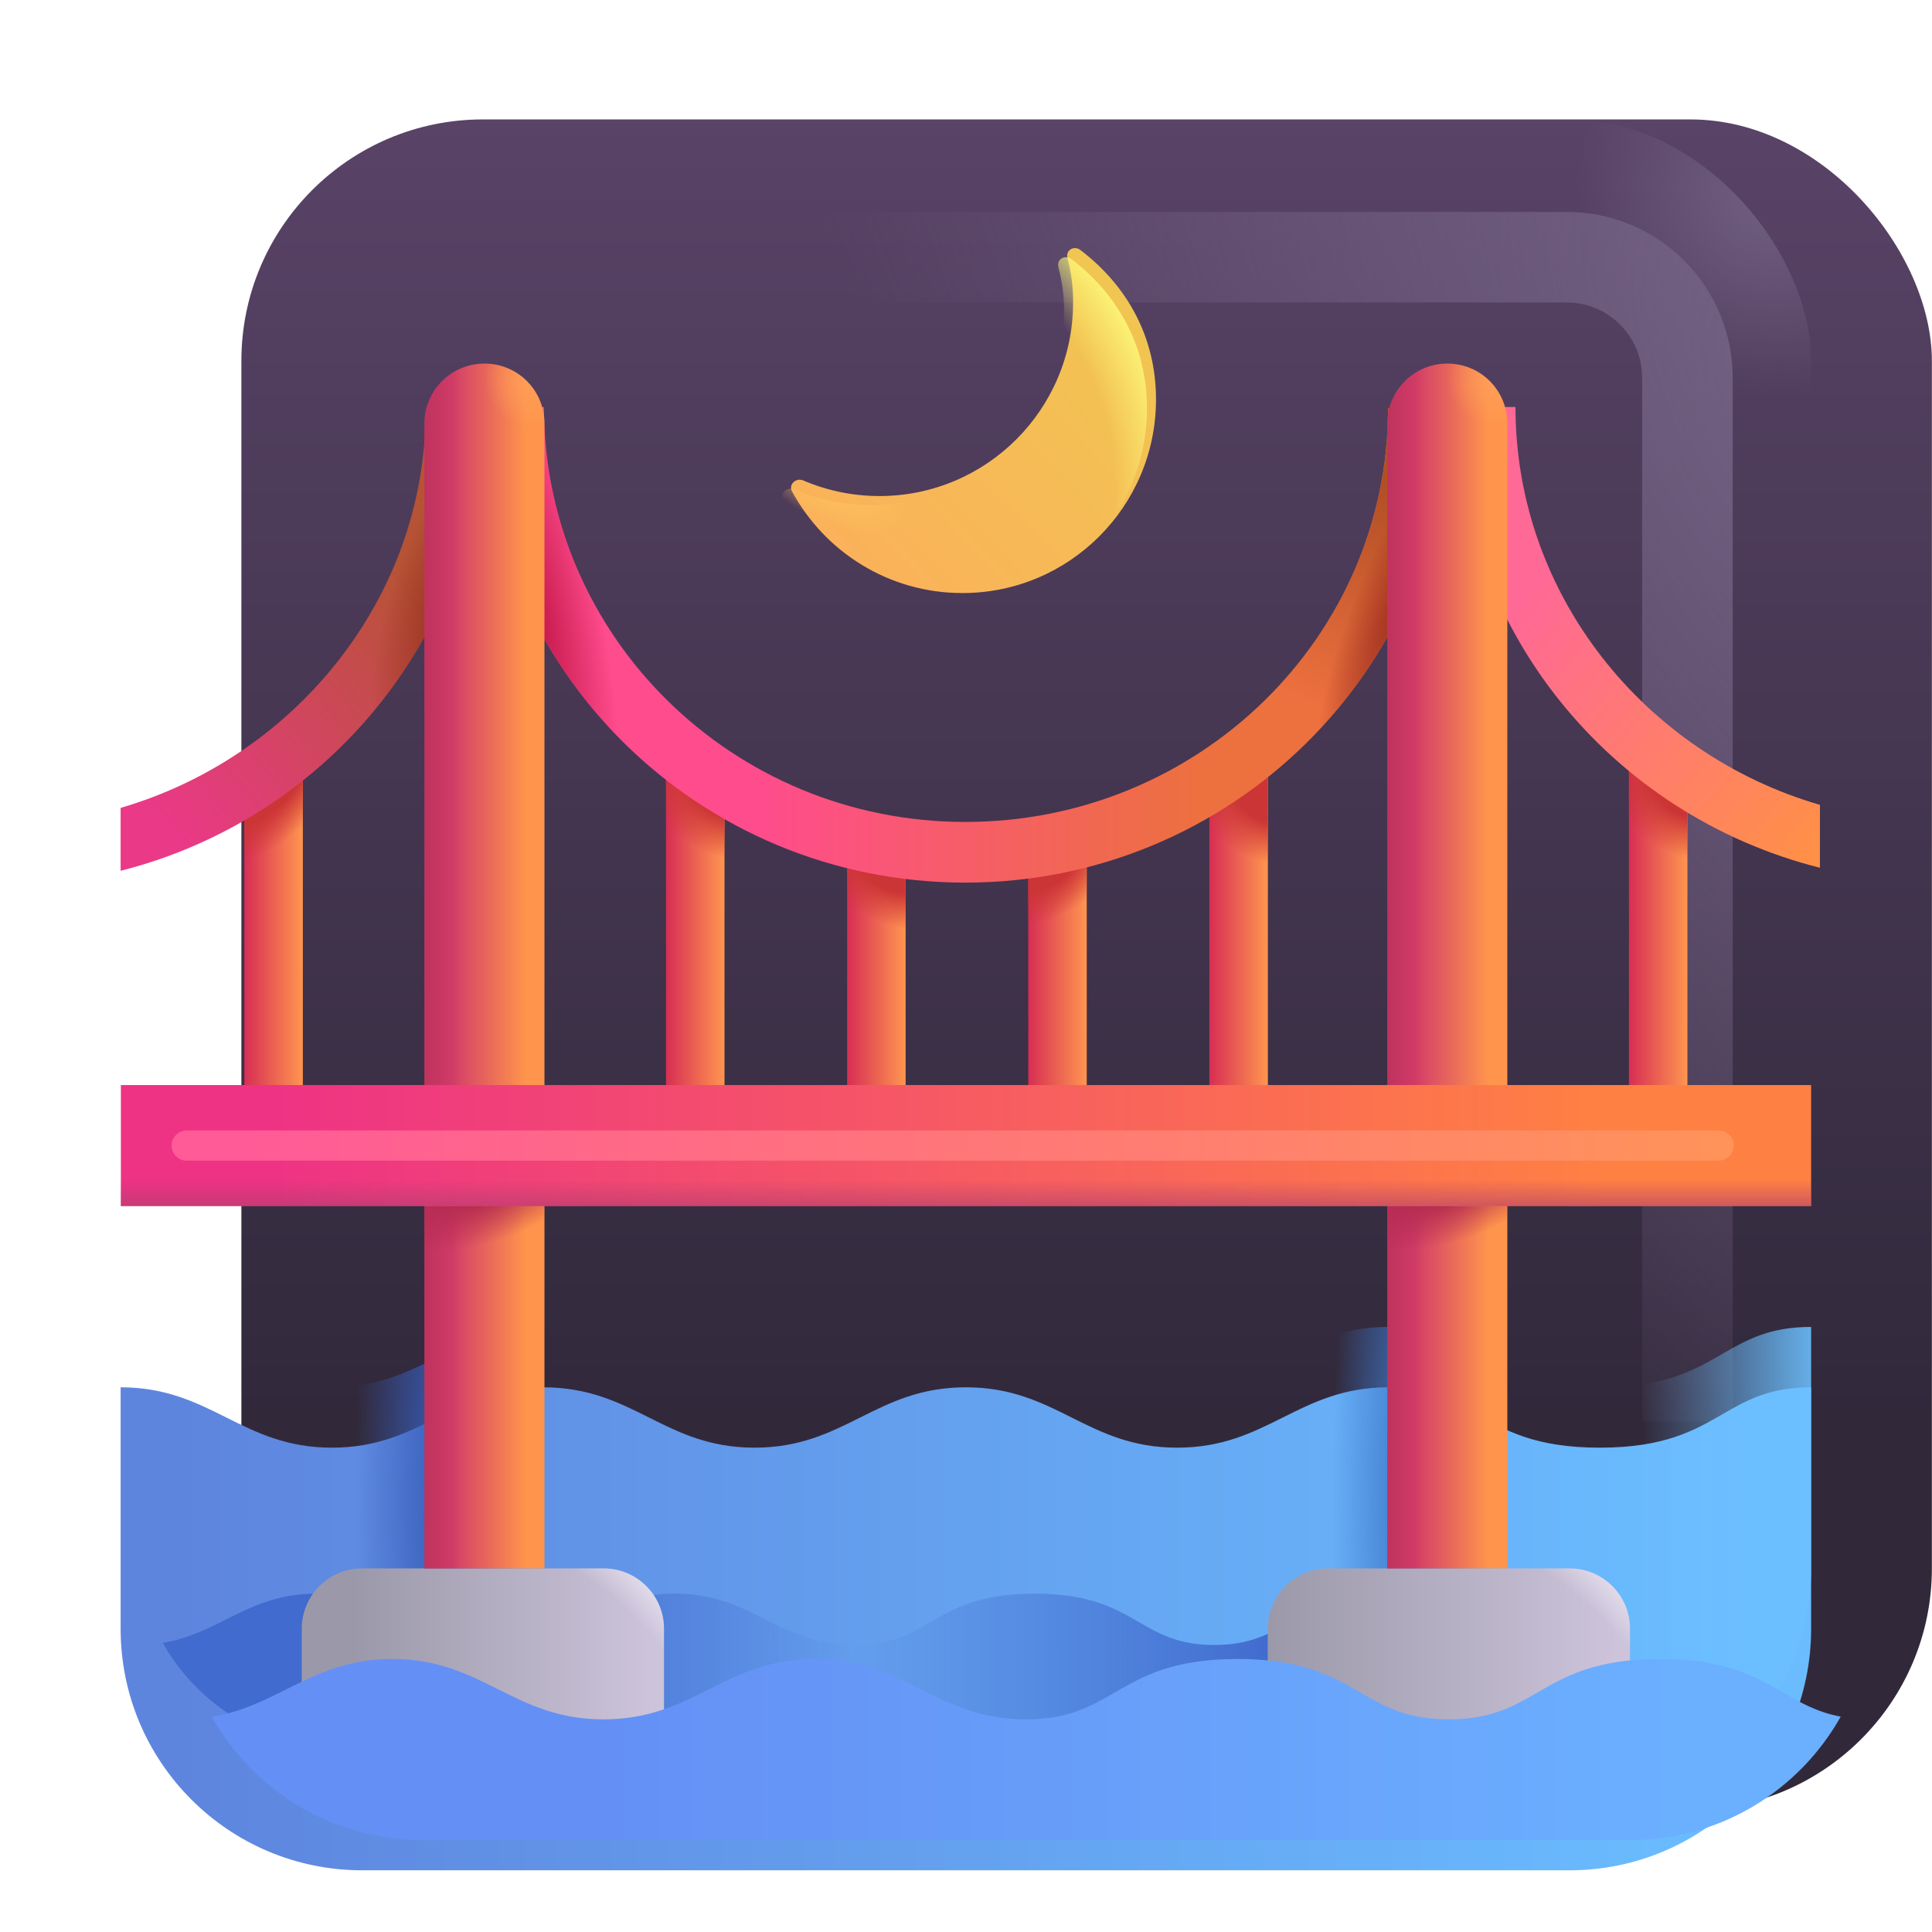
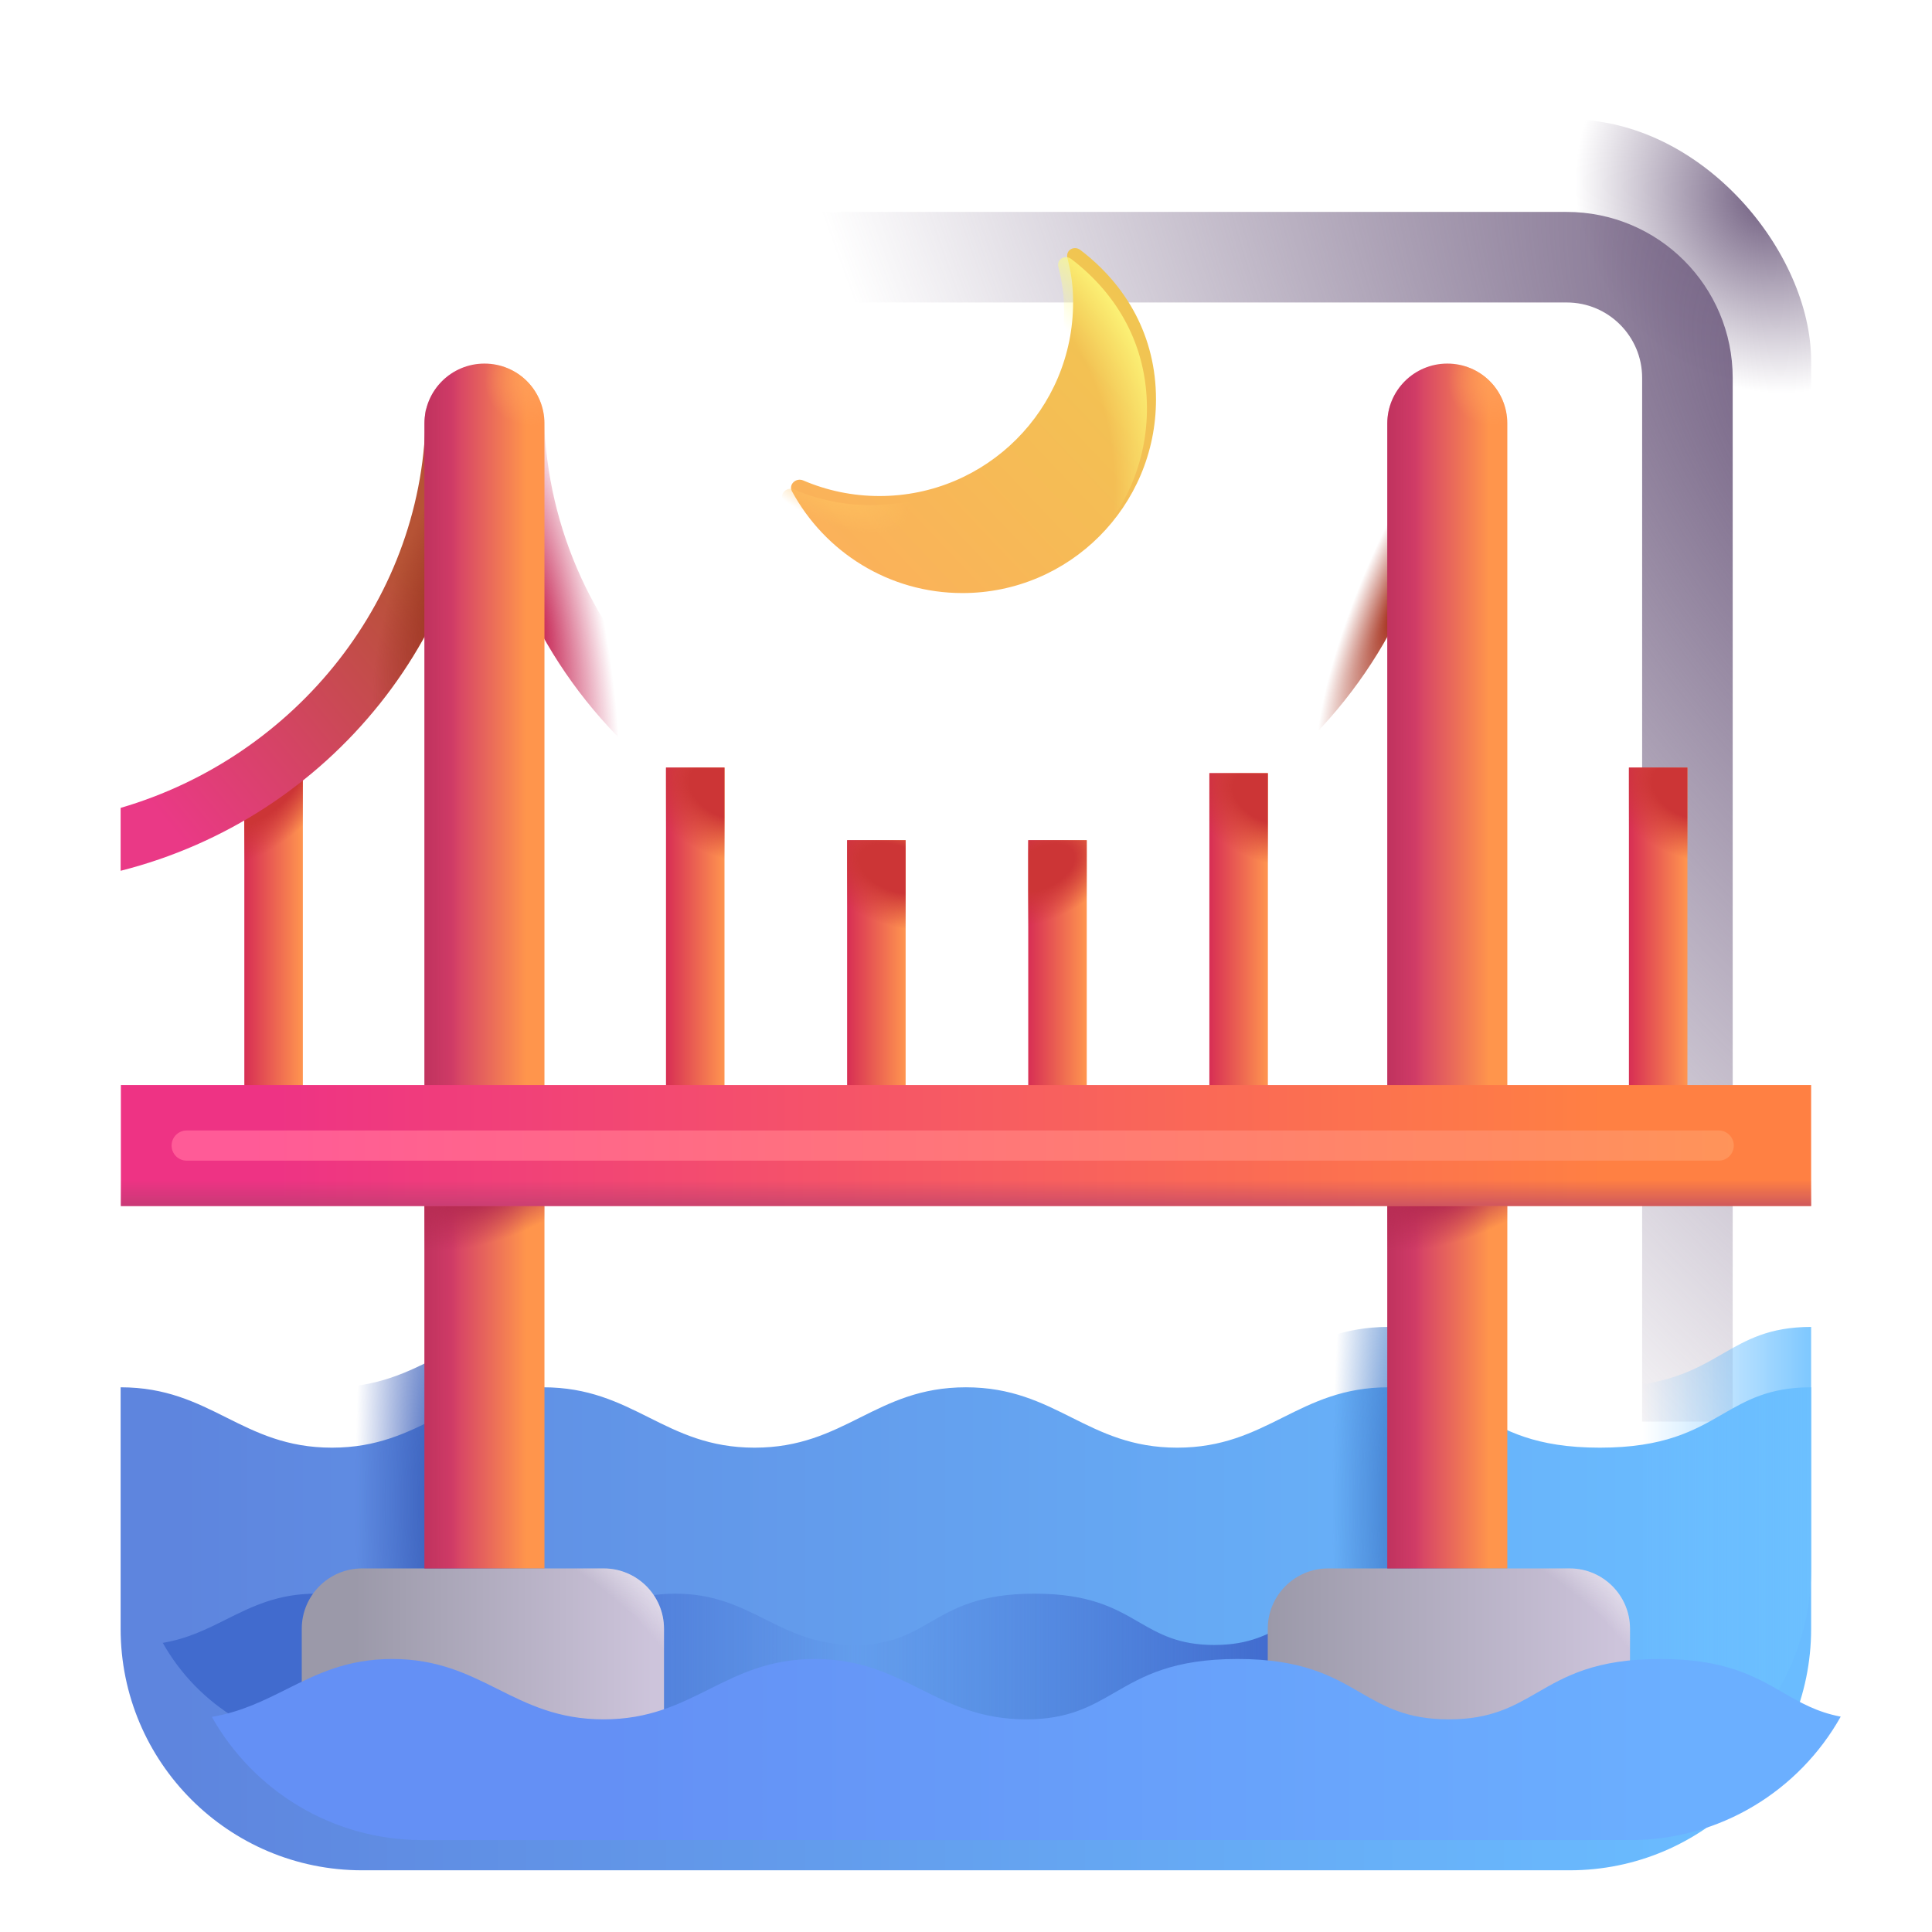
<svg xmlns="http://www.w3.org/2000/svg" viewBox="0 0 32 32" fill="none">
  <g filter="url(#filter0_i_18_8408)">
-     <rect x="1.998" y="1.978" width="28" height="28" rx="4" fill="url(#paint0_linear_18_8408)" />
-   </g>
+     </g>
  <rect x="1.998" y="1.978" width="28" height="28" rx="4" fill="url(#paint1_radial_18_8408)" />
  <g filter="url(#filter1_f_18_8408)">
    <path d="M7.496 4.26H25.949C27.054 4.26 27.949 5.155 27.949 6.26V23.546" stroke="url(#paint2_radial_18_8408)" stroke-width="1.5" />
  </g>
  <g filter="url(#filter2_ii_18_8408)">
    <path d="M1.998 21.978V25.978C1.998 28.187 3.789 29.978 5.998 29.978H25.998C28.206 29.978 29.996 28.189 29.998 25.982V21.978C29.302 21.978 28.929 22.194 28.529 22.424C28.067 22.691 27.57 22.978 26.498 22.978C25.426 22.978 24.929 22.691 24.467 22.424C24.067 22.194 23.694 21.978 22.998 21.978C22.248 21.978 21.748 22.228 21.248 22.478C20.748 22.728 20.248 22.978 19.498 22.978C18.748 22.978 18.248 22.728 17.748 22.478C17.248 22.228 16.748 21.978 15.998 21.978C15.248 21.978 14.748 22.228 14.248 22.478C13.748 22.728 13.248 22.978 12.498 22.978C11.748 22.978 11.248 22.728 10.748 22.478C10.248 22.228 9.748 21.978 8.998 21.978C8.248 21.978 7.748 22.228 7.248 22.478C6.748 22.728 6.248 22.978 5.498 22.978C4.748 22.978 4.248 22.728 3.748 22.478C3.248 22.228 2.748 21.978 1.998 21.978Z" fill="url(#paint3_linear_18_8408)" />
  </g>
  <path d="M1.998 21.978V25.978C1.998 28.187 3.789 29.978 5.998 29.978H25.998C28.206 29.978 29.996 28.189 29.998 25.982V21.978C29.302 21.978 28.929 22.194 28.529 22.424C28.067 22.691 27.57 22.978 26.498 22.978C25.426 22.978 24.929 22.691 24.467 22.424C24.067 22.194 23.694 21.978 22.998 21.978C22.248 21.978 21.748 22.228 21.248 22.478C20.748 22.728 20.248 22.978 19.498 22.978C18.748 22.978 18.248 22.728 17.748 22.478C17.248 22.228 16.748 21.978 15.998 21.978C15.248 21.978 14.748 22.228 14.248 22.478C13.748 22.728 13.248 22.978 12.498 22.978C11.748 22.978 11.248 22.728 10.748 22.478C10.248 22.228 9.748 21.978 8.998 21.978C8.248 21.978 7.748 22.228 7.248 22.478C6.748 22.728 6.248 22.978 5.498 22.978C4.748 22.978 4.248 22.728 3.748 22.478C3.248 22.228 2.748 21.978 1.998 21.978Z" fill="url(#paint4_radial_18_8408)" />
  <path d="M1.998 21.978V25.978C1.998 28.187 3.789 29.978 5.998 29.978H25.998C28.206 29.978 29.996 28.189 29.998 25.982V21.978C29.302 21.978 28.929 22.194 28.529 22.424C28.067 22.691 27.57 22.978 26.498 22.978C25.426 22.978 24.929 22.691 24.467 22.424C24.067 22.194 23.694 21.978 22.998 21.978C22.248 21.978 21.748 22.228 21.248 22.478C20.748 22.728 20.248 22.978 19.498 22.978C18.748 22.978 18.248 22.728 17.748 22.478C17.248 22.228 16.748 21.978 15.998 21.978C15.248 21.978 14.748 22.228 14.248 22.478C13.748 22.728 13.248 22.978 12.498 22.978C11.748 22.978 11.248 22.728 10.748 22.478C10.248 22.228 9.748 21.978 8.998 21.978C8.248 21.978 7.748 22.228 7.248 22.478C6.748 22.728 6.248 22.978 5.498 22.978C4.748 22.978 4.248 22.728 3.748 22.478C3.248 22.228 2.748 21.978 1.998 21.978Z" fill="url(#paint5_radial_18_8408)" />
  <path d="M1.998 21.978V25.978C1.998 28.187 3.789 29.978 5.998 29.978H25.998C28.206 29.978 29.996 28.189 29.998 25.982V21.978C29.302 21.978 28.929 22.194 28.529 22.424C28.067 22.691 27.57 22.978 26.498 22.978C25.426 22.978 24.929 22.691 24.467 22.424C24.067 22.194 23.694 21.978 22.998 21.978C22.248 21.978 21.748 22.228 21.248 22.478C20.748 22.728 20.248 22.978 19.498 22.978C18.748 22.978 18.248 22.728 17.748 22.478C17.248 22.228 16.748 21.978 15.998 21.978C15.248 21.978 14.748 22.228 14.248 22.478C13.748 22.728 13.248 22.978 12.498 22.978C11.748 22.978 11.248 22.728 10.748 22.478C10.248 22.228 9.748 21.978 8.998 21.978C8.248 21.978 7.748 22.228 7.248 22.478C6.748 22.728 6.248 22.978 5.498 22.978C4.748 22.978 4.248 22.728 3.748 22.478C3.248 22.228 2.748 21.978 1.998 21.978Z" fill="url(#paint6_linear_18_8408)" />
  <g filter="url(#filter3_f_18_8408)">
    <path d="M5.661 28.946H22.662C23.936 28.946 25.047 28.245 25.629 27.208C25.294 27.144 25.06 27.009 24.814 26.867C24.421 26.64 23.998 26.396 23.087 26.396C22.176 26.396 21.753 26.64 21.361 26.867C21.021 27.063 20.704 27.246 20.112 27.246C19.52 27.246 19.203 27.063 18.863 26.867C18.471 26.64 18.048 26.396 17.137 26.396C16.226 26.396 15.803 26.64 15.411 26.867C15.071 27.063 14.754 27.246 14.162 27.246C13.524 27.246 13.099 27.034 12.674 26.821C12.249 26.609 11.824 26.396 11.187 26.396C10.549 26.396 10.124 26.609 9.699 26.821C9.274 27.034 8.849 27.246 8.212 27.246C7.574 27.246 7.149 27.034 6.724 26.821C6.299 26.609 5.874 26.396 5.236 26.396C4.599 26.396 4.174 26.609 3.749 26.821C3.428 26.982 3.108 27.142 2.696 27.211C3.279 28.247 4.388 28.946 5.661 28.946Z" fill="url(#paint7_linear_18_8408)" />
  </g>
  <g filter="url(#filter4_ii_18_8408)">
    <path d="M4.998 26.978C4.998 26.426 5.446 25.978 5.998 25.978H9.998C10.55 25.978 10.998 26.426 10.998 26.978V28.978H4.998V26.978Z" fill="url(#paint8_linear_18_8408)" />
  </g>
  <path d="M4.998 26.978C4.998 26.426 5.446 25.978 5.998 25.978H9.998C10.55 25.978 10.998 26.426 10.998 26.978V28.978H4.998V26.978Z" fill="url(#paint9_radial_18_8408)" />
  <g filter="url(#filter5_ii_18_8408)">
    <path d="M20.998 26.978C20.998 26.426 21.446 25.978 21.998 25.978H25.998C26.55 25.978 26.998 26.426 26.998 26.978V28.978H20.998V26.978Z" fill="url(#paint10_linear_18_8408)" />
  </g>
  <path d="M20.998 26.978C20.998 26.426 21.446 25.978 21.998 25.978H25.998C26.55 25.978 26.998 26.426 26.998 26.978V28.978H20.998V26.978Z" fill="url(#paint11_radial_18_8408)" />
  <g filter="url(#filter6_ii_18_8408)">
    <path d="M5.997 29.978H25.997C27.496 29.978 28.803 29.154 29.488 27.933C29.093 27.858 28.818 27.699 28.528 27.532C28.066 27.265 27.569 26.978 26.497 26.978C25.425 26.978 24.928 27.265 24.466 27.532C24.066 27.763 23.693 27.978 22.997 27.978C22.301 27.978 21.928 27.763 21.528 27.532C21.066 27.265 20.569 26.978 19.497 26.978C18.425 26.978 17.928 27.265 17.466 27.532C17.066 27.763 16.693 27.978 15.997 27.978C15.247 27.978 14.747 27.728 14.247 27.478C13.747 27.228 13.247 26.978 12.497 26.978C11.747 26.978 11.247 27.228 10.747 27.478C10.247 27.728 9.747 27.978 8.997 27.978C8.247 27.978 7.747 27.728 7.247 27.478C6.747 27.228 6.247 26.978 5.497 26.978C4.747 26.978 4.247 27.228 3.747 27.478C3.37 27.667 2.993 27.855 2.509 27.937C3.194 29.155 4.499 29.978 5.997 29.978Z" fill="url(#paint12_linear_18_8408)" />
  </g>
  <rect x="4.047" y="12.713" width="0.969" height="5.844" fill="url(#paint13_linear_18_8408)" />
  <rect x="4.047" y="12.713" width="0.969" height="5.844" fill="url(#paint14_radial_18_8408)" />
  <rect x="11.031" y="12.713" width="0.969" height="5.844" fill="url(#paint15_linear_18_8408)" />
  <rect x="11.031" y="12.713" width="0.969" height="5.844" fill="url(#paint16_radial_18_8408)" />
  <rect x="14.031" y="13.916" width="0.969" height="4.641" fill="url(#paint17_linear_18_8408)" />
  <rect x="14.031" y="13.916" width="0.969" height="4.641" fill="url(#paint18_radial_18_8408)" />
  <rect x="17.031" y="13.916" width="0.969" height="4.641" fill="url(#paint19_linear_18_8408)" />
  <rect x="17.031" y="13.916" width="0.969" height="4.641" fill="url(#paint20_radial_18_8408)" />
  <rect x="20.031" y="12.806" width="0.969" height="5.75" fill="url(#paint21_linear_18_8408)" />
  <rect x="20.031" y="12.806" width="0.969" height="5.75" fill="url(#paint22_radial_18_8408)" />
  <rect x="26.98" y="12.713" width="0.969" height="5.844" fill="url(#paint23_linear_18_8408)" />
  <rect x="26.98" y="12.713" width="0.969" height="5.844" fill="url(#paint24_radial_18_8408)" />
  <g filter="url(#filter7_i_18_8408)">
-     <path d="M8.003 6.891C8.003 11.242 11.578 14.769 15.988 14.769C20.397 14.769 23.972 11.242 23.972 6.891L22.991 6.915C22.991 10.698 19.855 13.764 15.988 13.764C12.12 13.764 9.009 10.674 9.009 6.891H8.003Z" fill="url(#paint25_linear_18_8408)" />
-     <path d="M8.003 6.891C8.003 11.242 11.578 14.769 15.988 14.769C20.397 14.769 23.972 11.242 23.972 6.891L22.991 6.915C22.991 10.698 19.855 13.764 15.988 13.764C12.12 13.764 9.009 10.674 9.009 6.891H8.003Z" fill="url(#paint26_linear_18_8408)" />
    <path d="M8.003 6.891C8.003 11.242 11.578 14.769 15.988 14.769C20.397 14.769 23.972 11.242 23.972 6.891L22.991 6.915C22.991 10.698 19.855 13.764 15.988 13.764C12.12 13.764 9.009 10.674 9.009 6.891H8.003Z" fill="url(#paint27_radial_18_8408)" />
    <path d="M8.003 6.891C8.003 11.242 11.578 14.769 15.988 14.769C20.397 14.769 23.972 11.242 23.972 6.891L22.991 6.915C22.991 10.698 19.855 13.764 15.988 13.764C12.12 13.764 9.009 10.674 9.009 6.891H8.003Z" fill="url(#paint28_radial_18_8408)" />
  </g>
  <g filter="url(#filter8_i_18_8408)">
-     <path d="M29.994 13.481C27.089 12.637 24.951 9.998 24.951 6.891H23.972C23.972 10.565 26.532 13.651 29.994 14.523V13.481Z" fill="url(#paint29_linear_18_8408)" />
-   </g>
+     </g>
  <g filter="url(#filter9_i_18_8408)">
    <path d="M1.998 13.481C4.891 12.637 7.051 9.998 7.051 6.891H7.995C7.995 10.565 5.446 13.651 1.998 14.523V13.481Z" fill="url(#paint30_linear_18_8408)" />
    <path d="M1.998 13.481C4.891 12.637 7.051 9.998 7.051 6.891H7.995C7.995 10.565 5.446 13.651 1.998 14.523V13.481Z" fill="url(#paint31_radial_18_8408)" />
  </g>
  <g filter="url(#filter10_i_18_8408)">
    <path d="M14.417 8.366C16.188 8.366 17.624 6.93 17.624 5.159C17.624 4.887 17.594 4.676 17.53 4.424C17.497 4.291 17.642 4.212 17.745 4.291C18.513 4.877 18.997 5.726 18.997 6.766C18.997 8.537 17.562 9.973 15.791 9.973C14.571 9.973 13.51 9.291 12.968 8.288C12.906 8.174 13.035 8.056 13.155 8.108C13.542 8.274 13.969 8.366 14.417 8.366Z" fill="url(#paint32_linear_18_8408)" />
  </g>
  <path d="M14.417 8.366C16.188 8.366 17.624 6.93 17.624 5.159C17.624 4.887 17.594 4.676 17.53 4.424C17.497 4.291 17.642 4.212 17.745 4.291C18.513 4.877 18.997 5.726 18.997 6.766C18.997 8.537 17.562 9.973 15.791 9.973C14.571 9.973 13.51 9.291 12.968 8.288C12.906 8.174 13.035 8.056 13.155 8.108C13.542 8.274 13.969 8.366 14.417 8.366Z" fill="url(#paint33_radial_18_8408)" />
  <path d="M14.417 8.366C16.188 8.366 17.624 6.93 17.624 5.159C17.624 4.887 17.594 4.676 17.53 4.424C17.497 4.291 17.642 4.212 17.745 4.291C18.513 4.877 18.997 5.726 18.997 6.766C18.997 8.537 17.562 9.973 15.791 9.973C14.571 9.973 13.51 9.291 12.968 8.288C12.906 8.174 13.035 8.056 13.155 8.108C13.542 8.274 13.969 8.366 14.417 8.366Z" fill="url(#paint34_radial_18_8408)" />
  <path d="M7.03 7.016C7.03 6.467 7.475 6.022 8.024 6.022V6.022C8.573 6.022 9.018 6.467 9.018 7.016V25.978H7.03V7.016Z" fill="url(#paint35_linear_18_8408)" />
  <path d="M7.03 7.016C7.03 6.467 7.475 6.022 8.024 6.022V6.022C8.573 6.022 9.018 6.467 9.018 7.016V25.978H7.03V7.016Z" fill="url(#paint36_linear_18_8408)" />
  <path d="M7.03 7.016C7.03 6.467 7.475 6.022 8.024 6.022V6.022C8.573 6.022 9.018 6.467 9.018 7.016V25.978H7.03V7.016Z" fill="url(#paint37_radial_18_8408)" />
  <path d="M7.03 7.016C7.03 6.467 7.475 6.022 8.024 6.022V6.022C8.573 6.022 9.018 6.467 9.018 7.016V25.978H7.03V7.016Z" fill="url(#paint38_radial_18_8408)" />
  <path d="M22.978 7.016C22.978 6.467 23.423 6.022 23.972 6.022V6.022C24.521 6.022 24.966 6.467 24.966 7.016V25.978H22.978V7.016Z" fill="url(#paint39_linear_18_8408)" />
  <path d="M22.978 7.016C22.978 6.467 23.423 6.022 23.972 6.022V6.022C24.521 6.022 24.966 6.467 24.966 7.016V25.978H22.978V7.016Z" fill="url(#paint40_linear_18_8408)" />
  <path d="M22.978 7.016C22.978 6.467 23.423 6.022 23.972 6.022V6.022C24.521 6.022 24.966 6.467 24.966 7.016V25.978H22.978V7.016Z" fill="url(#paint41_radial_18_8408)" />
  <path d="M22.978 7.016C22.978 6.467 23.423 6.022 23.972 6.022V6.022C24.521 6.022 24.966 6.467 24.966 7.016V25.978H22.978V7.016Z" fill="url(#paint42_radial_18_8408)" />
  <rect x="2.002" y="17.972" width="27.996" height="2.004" fill="url(#paint43_linear_18_8408)" />
  <rect x="2.002" y="17.972" width="27.996" height="2.004" fill="url(#paint44_linear_18_8408)" />
  <g filter="url(#filter11_f_18_8408)">
    <path d="M3.092 18.974H28.467" stroke="url(#paint45_linear_18_8408)" stroke-width="0.5" stroke-linecap="round" />
  </g>
  <defs>
    <filter id="filter0_i_18_8408" x="1.998" y="1.978" width="30" height="28" filterUnits="userSpaceOnUse" color-interpolation-filters="sRGB">
      <feFlood flood-opacity="0" result="BackgroundImageFix" />
      <feBlend mode="normal" in="SourceGraphic" in2="BackgroundImageFix" result="shape" />
      <feColorMatrix in="SourceAlpha" type="matrix" values="0 0 0 0 0 0 0 0 0 0 0 0 0 0 0 0 0 0 127 0" result="hardAlpha" />
      <feOffset dx="2" />
      <feGaussianBlur stdDeviation="1" />
      <feComposite in2="hardAlpha" operator="arithmetic" k2="-1" k3="1" />
      <feColorMatrix type="matrix" values="0 0 0 0 0.169 0 0 0 0 0.145 0 0 0 0 0.196 0 0 0 1 0" />
      <feBlend mode="normal" in2="shape" result="effect1_innerShadow_18_8408" />
    </filter>
    <filter id="filter1_f_18_8408" x="4.996" y="1.01" width="26.203" height="25.037" filterUnits="userSpaceOnUse" color-interpolation-filters="sRGB">
      <feFlood flood-opacity="0" result="BackgroundImageFix" />
      <feBlend mode="normal" in="SourceGraphic" in2="BackgroundImageFix" result="shape" />
      <feGaussianBlur stdDeviation="1.25" result="effect1_foregroundBlur_18_8408" />
    </filter>
    <filter id="filter2_ii_18_8408" x="1.998" y="21.978" width="28" height="8.5" filterUnits="userSpaceOnUse" color-interpolation-filters="sRGB">
      <feFlood flood-opacity="0" result="BackgroundImageFix" />
      <feBlend mode="normal" in="SourceGraphic" in2="BackgroundImageFix" result="shape" />
      <feColorMatrix in="SourceAlpha" type="matrix" values="0 0 0 0 0 0 0 0 0 0 0 0 0 0 0 0 0 0 127 0" result="hardAlpha" />
      <feOffset dy="0.6" />
      <feGaussianBlur stdDeviation="0.25" />
      <feComposite in2="hardAlpha" operator="arithmetic" k2="-1" k3="1" />
      <feColorMatrix type="matrix" values="0 0 0 0 0.416 0 0 0 0 0.643 0 0 0 0 0.937 0 0 0 1 0" />
      <feBlend mode="normal" in2="shape" result="effect1_innerShadow_18_8408" />
      <feColorMatrix in="SourceAlpha" type="matrix" values="0 0 0 0 0 0 0 0 0 0 0 0 0 0 0 0 0 0 127 0" result="hardAlpha" />
      <feOffset dy="0.4" />
      <feGaussianBlur stdDeviation="0.25" />
      <feComposite in2="hardAlpha" operator="arithmetic" k2="-1" k3="1" />
      <feColorMatrix type="matrix" values="0 0 0 0 0.263 0 0 0 0 0.475 0 0 0 0 0.729 0 0 0 1 0" />
      <feBlend mode="normal" in2="effect1_innerShadow_18_8408" result="effect2_innerShadow_18_8408" />
    </filter>
    <filter id="filter3_f_18_8408" x="0.696" y="24.396" width="26.933" height="6.55" filterUnits="userSpaceOnUse" color-interpolation-filters="sRGB">
      <feFlood flood-opacity="0" result="BackgroundImageFix" />
      <feBlend mode="normal" in="SourceGraphic" in2="BackgroundImageFix" result="shape" />
      <feGaussianBlur stdDeviation="1" result="effect1_foregroundBlur_18_8408" />
    </filter>
    <filter id="filter4_ii_18_8408" x="4.798" y="25.978" width="6.4" height="3" filterUnits="userSpaceOnUse" color-interpolation-filters="sRGB">
      <feFlood flood-opacity="0" result="BackgroundImageFix" />
      <feBlend mode="normal" in="SourceGraphic" in2="BackgroundImageFix" result="shape" />
      <feColorMatrix in="SourceAlpha" type="matrix" values="0 0 0 0 0 0 0 0 0 0 0 0 0 0 0 0 0 0 127 0" result="hardAlpha" />
      <feOffset dx="-0.2" />
      <feGaussianBlur stdDeviation="0.25" />
      <feComposite in2="hardAlpha" operator="arithmetic" k2="-1" k3="1" />
      <feColorMatrix type="matrix" values="0 0 0 0 0.922 0 0 0 0 0.89 0 0 0 0 0.933 0 0 0 1 0" />
      <feBlend mode="normal" in2="shape" result="effect1_innerShadow_18_8408" />
      <feColorMatrix in="SourceAlpha" type="matrix" values="0 0 0 0 0 0 0 0 0 0 0 0 0 0 0 0 0 0 127 0" result="hardAlpha" />
      <feOffset dx="0.2" />
      <feGaussianBlur stdDeviation="0.25" />
      <feComposite in2="hardAlpha" operator="arithmetic" k2="-1" k3="1" />
      <feColorMatrix type="matrix" values="0 0 0 0 0.353 0 0 0 0 0.373 0 0 0 0 0.49 0 0 0 1 0" />
      <feBlend mode="normal" in2="effect1_innerShadow_18_8408" result="effect2_innerShadow_18_8408" />
    </filter>
    <filter id="filter5_ii_18_8408" x="20.798" y="25.978" width="6.4" height="3" filterUnits="userSpaceOnUse" color-interpolation-filters="sRGB">
      <feFlood flood-opacity="0" result="BackgroundImageFix" />
      <feBlend mode="normal" in="SourceGraphic" in2="BackgroundImageFix" result="shape" />
      <feColorMatrix in="SourceAlpha" type="matrix" values="0 0 0 0 0 0 0 0 0 0 0 0 0 0 0 0 0 0 127 0" result="hardAlpha" />
      <feOffset dx="-0.2" />
      <feGaussianBlur stdDeviation="0.25" />
      <feComposite in2="hardAlpha" operator="arithmetic" k2="-1" k3="1" />
      <feColorMatrix type="matrix" values="0 0 0 0 0.922 0 0 0 0 0.89 0 0 0 0 0.933 0 0 0 1 0" />
      <feBlend mode="normal" in2="shape" result="effect1_innerShadow_18_8408" />
      <feColorMatrix in="SourceAlpha" type="matrix" values="0 0 0 0 0 0 0 0 0 0 0 0 0 0 0 0 0 0 127 0" result="hardAlpha" />
      <feOffset dx="0.2" />
      <feGaussianBlur stdDeviation="0.25" />
      <feComposite in2="hardAlpha" operator="arithmetic" k2="-1" k3="1" />
      <feColorMatrix type="matrix" values="0 0 0 0 0.353 0 0 0 0 0.373 0 0 0 0 0.49 0 0 0 1 0" />
      <feBlend mode="normal" in2="effect1_innerShadow_18_8408" result="effect2_innerShadow_18_8408" />
    </filter>
    <filter id="filter6_ii_18_8408" x="2.509" y="26.978" width="27.479" height="3.5" filterUnits="userSpaceOnUse" color-interpolation-filters="sRGB">
      <feFlood flood-opacity="0" result="BackgroundImageFix" />
      <feBlend mode="normal" in="SourceGraphic" in2="BackgroundImageFix" result="shape" />
      <feColorMatrix in="SourceAlpha" type="matrix" values="0 0 0 0 0 0 0 0 0 0 0 0 0 0 0 0 0 0 127 0" result="hardAlpha" />
      <feOffset dy="0.5" />
      <feGaussianBlur stdDeviation="0.5" />
      <feComposite in2="hardAlpha" operator="arithmetic" k2="-1" k3="1" />
      <feColorMatrix type="matrix" values="0 0 0 0 0.443 0 0 0 0 0.753 0 0 0 0 1 0 0 0 1 0" />
      <feBlend mode="normal" in2="shape" result="effect1_innerShadow_18_8408" />
      <feColorMatrix in="SourceAlpha" type="matrix" values="0 0 0 0 0 0 0 0 0 0 0 0 0 0 0 0 0 0 127 0" result="hardAlpha" />
      <feOffset dx="1" />
      <feGaussianBlur stdDeviation="0.25" />
      <feComposite in2="hardAlpha" operator="arithmetic" k2="-1" k3="1" />
      <feColorMatrix type="matrix" values="0 0 0 0 0.341 0 0 0 0 0.49 0 0 0 0 0.859 0 0 0 0.5 0" />
      <feBlend mode="normal" in2="effect1_innerShadow_18_8408" result="effect2_innerShadow_18_8408" />
    </filter>
    <filter id="filter7_i_18_8408" x="8.003" y="6.741" width="15.969" height="8.028" filterUnits="userSpaceOnUse" color-interpolation-filters="sRGB">
      <feFlood flood-opacity="0" result="BackgroundImageFix" />
      <feBlend mode="normal" in="SourceGraphic" in2="BackgroundImageFix" result="shape" />
      <feColorMatrix in="SourceAlpha" type="matrix" values="0 0 0 0 0 0 0 0 0 0 0 0 0 0 0 0 0 0 127 0" result="hardAlpha" />
      <feOffset dy="-0.15" />
      <feGaussianBlur stdDeviation="0.2" />
      <feComposite in2="hardAlpha" operator="arithmetic" k2="-1" k3="1" />
      <feColorMatrix type="matrix" values="0 0 0 0 0.682 0 0 0 0 0.157 0 0 0 0 0.31 0 0 0 1 0" />
      <feBlend mode="normal" in2="shape" result="effect1_innerShadow_18_8408" />
    </filter>
    <filter id="filter8_i_18_8408" x="23.972" y="6.741" width="6.172" height="7.782" filterUnits="userSpaceOnUse" color-interpolation-filters="sRGB">
      <feFlood flood-opacity="0" result="BackgroundImageFix" />
      <feBlend mode="normal" in="SourceGraphic" in2="BackgroundImageFix" result="shape" />
      <feColorMatrix in="SourceAlpha" type="matrix" values="0 0 0 0 0 0 0 0 0 0 0 0 0 0 0 0 0 0 127 0" result="hardAlpha" />
      <feOffset dx="0.15" dy="-0.15" />
      <feGaussianBlur stdDeviation="0.2" />
      <feComposite in2="hardAlpha" operator="arithmetic" k2="-1" k3="1" />
      <feColorMatrix type="matrix" values="0 0 0 0 0.776 0 0 0 0 0.224 0 0 0 0 0.231 0 0 0 1 0" />
      <feBlend mode="normal" in2="shape" result="effect1_innerShadow_18_8408" />
    </filter>
    <filter id="filter9_i_18_8408" x="1.998" y="6.791" width="5.996" height="7.732" filterUnits="userSpaceOnUse" color-interpolation-filters="sRGB">
      <feFlood flood-opacity="0" result="BackgroundImageFix" />
      <feBlend mode="normal" in="SourceGraphic" in2="BackgroundImageFix" result="shape" />
      <feColorMatrix in="SourceAlpha" type="matrix" values="0 0 0 0 0 0 0 0 0 0 0 0 0 0 0 0 0 0 127 0" result="hardAlpha" />
      <feOffset dy="-0.1" />
      <feGaussianBlur stdDeviation="0.25" />
      <feComposite in2="hardAlpha" operator="arithmetic" k2="-1" k3="1" />
      <feColorMatrix type="matrix" values="0 0 0 0 0.686 0 0 0 0 0.114 0 0 0 0 0.4 0 0 0 1 0" />
      <feBlend mode="normal" in2="shape" result="effect1_innerShadow_18_8408" />
    </filter>
    <filter id="filter10_i_18_8408" x="12.952" y="4.11" width="6.196" height="5.863" filterUnits="userSpaceOnUse" color-interpolation-filters="sRGB">
      <feFlood flood-opacity="0" result="BackgroundImageFix" />
      <feBlend mode="normal" in="SourceGraphic" in2="BackgroundImageFix" result="shape" />
      <feColorMatrix in="SourceAlpha" type="matrix" values="0 0 0 0 0 0 0 0 0 0 0 0 0 0 0 0 0 0 127 0" result="hardAlpha" />
      <feOffset dx="0.15" dy="-0.15" />
      <feGaussianBlur stdDeviation="0.3" />
      <feComposite in2="hardAlpha" operator="arithmetic" k2="-1" k3="1" />
      <feColorMatrix type="matrix" values="0 0 0 0 0.725 0 0 0 0 0.337 0 0 0 0 0.235 0 0 0 1 0" />
      <feBlend mode="normal" in2="shape" result="effect1_innerShadow_18_8408" />
    </filter>
    <filter id="filter11_f_18_8408" x="2.092" y="17.974" width="27.375" height="2" filterUnits="userSpaceOnUse" color-interpolation-filters="sRGB">
      <feFlood flood-opacity="0" result="BackgroundImageFix" />
      <feBlend mode="normal" in="SourceGraphic" in2="BackgroundImageFix" result="shape" />
      <feGaussianBlur stdDeviation="0.375" result="effect1_foregroundBlur_18_8408" />
    </filter>
    <linearGradient id="paint0_linear_18_8408" x1="15.998" y1="1.978" x2="15.998" y2="23.353" gradientUnits="userSpaceOnUse">
      <stop stop-color="#594367" />
      <stop offset="1" stop-color="#31293B" />
      <stop offset="1" stop-color="#31293A" />
    </linearGradient>
    <radialGradient id="paint1_radial_18_8408" cx="0" cy="0" r="1" gradientUnits="userSpaceOnUse" gradientTransform="translate(29.237 3.272) rotate(141.52) scale(3.033 3.317)">
      <stop stop-color="#705E80" />
      <stop offset="1" stop-color="#705E80" stop-opacity="0" />
    </radialGradient>
    <radialGradient id="paint2_radial_18_8408" cx="0" cy="0" r="1" gradientUnits="userSpaceOnUse" gradientTransform="translate(30.191 7.184) rotate(148.617) scale(13.498 28.601)">
      <stop stop-color="#736183" />
      <stop offset="1" stop-color="#736183" stop-opacity="0" />
    </radialGradient>
    <linearGradient id="paint3_linear_18_8408" x1="2.936" y1="26.728" x2="28.373" y2="26.728" gradientUnits="userSpaceOnUse">
      <stop stop-color="#5E85DE" />
      <stop offset="1" stop-color="#6ABCFF" />
    </linearGradient>
    <radialGradient id="paint4_radial_18_8408" cx="0" cy="0" r="1" gradientUnits="userSpaceOnUse" gradientTransform="translate(7.304 24.873) rotate(-180) scale(1.417 8.967)">
      <stop stop-color="#385DB9" />
      <stop offset="1" stop-color="#385DB9" stop-opacity="0" />
    </radialGradient>
    <radialGradient id="paint5_radial_18_8408" cx="0" cy="0" r="1" gradientUnits="userSpaceOnUse" gradientTransform="translate(23.33 24.873) rotate(180) scale(1.265 8.006)">
      <stop stop-color="#3E78C9" />
      <stop offset="1" stop-color="#3E78C9" stop-opacity="0" />
    </radialGradient>
    <linearGradient id="paint6_linear_18_8408" x1="30.382" y1="25.076" x2="27.21" y2="25.076" gradientUnits="userSpaceOnUse">
      <stop stop-color="#6CC0FF" />
      <stop offset="1" stop-color="#6CC0FF" stop-opacity="0" />
    </linearGradient>
    <linearGradient id="paint7_linear_18_8408" x1="7.316" y1="28.946" x2="21.851" y2="28.946" gradientUnits="userSpaceOnUse">
      <stop stop-color="#416BCE" />
      <stop offset="0.471" stop-color="#416BCE" stop-opacity="0" />
      <stop offset="0.949" stop-color="#416BCE" />
    </linearGradient>
    <linearGradient id="paint8_linear_18_8408" x1="5.877" y1="27.478" x2="10.813" y2="27.478" gradientUnits="userSpaceOnUse">
      <stop stop-color="#9B99A9" />
      <stop offset="1" stop-color="#CDC4DB" />
    </linearGradient>
    <radialGradient id="paint9_radial_18_8408" cx="0" cy="0" r="1" gradientUnits="userSpaceOnUse" gradientTransform="translate(7.587 29.514) rotate(-49.124) scale(5.018 6.204)">
      <stop offset="0.792" stop-color="#F4F1F8" stop-opacity="0" />
      <stop offset="1" stop-color="#F4F1F8" />
    </radialGradient>
    <linearGradient id="paint10_linear_18_8408" x1="20.998" y1="27.478" x2="26.813" y2="27.478" gradientUnits="userSpaceOnUse">
      <stop stop-color="#9B99A9" />
      <stop offset="1" stop-color="#CDC4DB" />
    </linearGradient>
    <radialGradient id="paint11_radial_18_8408" cx="0" cy="0" r="1" gradientUnits="userSpaceOnUse" gradientTransform="translate(23.587 29.514) rotate(-49.124) scale(5.018 6.204)">
      <stop offset="0.792" stop-color="#F4F1F8" stop-opacity="0" />
      <stop offset="1" stop-color="#F4F1F8" />
    </radialGradient>
    <linearGradient id="paint12_linear_18_8408" x1="9.052" y1="28.478" x2="26.787" y2="28.478" gradientUnits="userSpaceOnUse">
      <stop stop-color="#6490F5" />
      <stop offset="1" stop-color="#6BAFFF" />
    </linearGradient>
    <linearGradient id="paint13_linear_18_8408" x1="4.047" y1="16.913" x2="5.016" y2="16.913" gradientUnits="userSpaceOnUse">
      <stop stop-color="#D72E54" />
      <stop offset="1" stop-color="#FF954F" />
    </linearGradient>
    <radialGradient id="paint14_radial_18_8408" cx="0" cy="0" r="1" gradientUnits="userSpaceOnUse" gradientTransform="translate(4.279 13.025) rotate(50.486) scale(0.982 1.888)">
      <stop offset="0.476" stop-color="#CC3536" />
      <stop offset="1" stop-color="#CC3536" stop-opacity="0" />
    </radialGradient>
    <linearGradient id="paint15_linear_18_8408" x1="11.031" y1="16.913" x2="12" y2="16.913" gradientUnits="userSpaceOnUse">
      <stop stop-color="#D72E54" />
      <stop offset="1" stop-color="#FF954F" />
    </linearGradient>
    <radialGradient id="paint16_radial_18_8408" cx="0" cy="0" r="1" gradientUnits="userSpaceOnUse" gradientTransform="translate(12 13.103) rotate(117.324) scale(1.055 1.607)">
      <stop offset="0.388" stop-color="#CC3536" />
      <stop offset="1" stop-color="#CC3536" stop-opacity="0" />
    </radialGradient>
    <linearGradient id="paint17_linear_18_8408" x1="14.031" y1="17.251" x2="15" y2="17.251" gradientUnits="userSpaceOnUse">
      <stop stop-color="#D72E54" />
      <stop offset="1" stop-color="#FF954F" />
    </linearGradient>
    <radialGradient id="paint18_radial_18_8408" cx="0" cy="0" r="1" gradientUnits="userSpaceOnUse" gradientTransform="translate(14.842 14.384) rotate(110.439) scale(0.934 1.594)">
      <stop offset="0.4" stop-color="#CC3536" />
      <stop offset="1" stop-color="#CC3536" stop-opacity="0" />
    </radialGradient>
    <linearGradient id="paint19_linear_18_8408" x1="17.031" y1="17.251" x2="18" y2="17.251" gradientUnits="userSpaceOnUse">
      <stop stop-color="#D72E54" />
      <stop offset="1" stop-color="#FF954F" />
    </linearGradient>
    <radialGradient id="paint20_radial_18_8408" cx="0" cy="0" r="1" gradientUnits="userSpaceOnUse" gradientTransform="translate(17.279 14.369) rotate(62.488) scale(0.846 1.443)">
      <stop offset="0.388" stop-color="#CC3536" />
      <stop offset="1" stop-color="#CC3536" stop-opacity="0" />
    </radialGradient>
    <linearGradient id="paint21_linear_18_8408" x1="20.031" y1="16.939" x2="21" y2="16.939" gradientUnits="userSpaceOnUse">
      <stop stop-color="#D72E54" />
      <stop offset="1" stop-color="#FF954F" />
    </linearGradient>
    <radialGradient id="paint22_radial_18_8408" cx="0" cy="0" r="1" gradientUnits="userSpaceOnUse" gradientTransform="translate(21 13.191) rotate(117.704) scale(1.042 1.601)">
      <stop offset="0.388" stop-color="#CC3536" />
      <stop offset="1" stop-color="#CC3536" stop-opacity="0" />
    </radialGradient>
    <linearGradient id="paint23_linear_18_8408" x1="26.98" y1="16.913" x2="27.949" y2="16.913" gradientUnits="userSpaceOnUse">
      <stop stop-color="#D72E54" />
      <stop offset="1" stop-color="#FF954F" />
    </linearGradient>
    <radialGradient id="paint24_radial_18_8408" cx="0" cy="0" r="1" gradientUnits="userSpaceOnUse" gradientTransform="translate(27.949 13.103) rotate(117.324) scale(1.055 1.607)">
      <stop offset="0.388" stop-color="#CC3536" />
      <stop offset="1" stop-color="#CC3536" stop-opacity="0" />
    </radialGradient>
    <linearGradient id="paint25_linear_18_8408" x1="12.509" y1="13.249" x2="19.865" y2="13.249" gradientUnits="userSpaceOnUse">
      <stop stop-color="#FF4C8D" />
      <stop offset="1" stop-color="#ED703F" />
    </linearGradient>
    <linearGradient id="paint26_linear_18_8408" x1="23.391" y1="8.396" x2="21.868" y2="11.851" gradientUnits="userSpaceOnUse">
      <stop stop-color="#B24F25" />
      <stop offset="1" stop-color="#B24F25" stop-opacity="0" />
    </linearGradient>
    <radialGradient id="paint27_radial_18_8408" cx="0" cy="0" r="1" gradientUnits="userSpaceOnUse" gradientTransform="translate(23.264 9.976) rotate(112.561) scale(3.332 0.736)">
      <stop offset="0.173" stop-color="#A93723" />
      <stop offset="1" stop-color="#A93723" stop-opacity="0" />
    </radialGradient>
    <radialGradient id="paint28_radial_18_8408" cx="0" cy="0" r="1" gradientUnits="userSpaceOnUse" gradientTransform="translate(8.858 10.318) rotate(-11.31) scale(1.103 4.624)">
      <stop stop-color="#C31749" />
      <stop offset="1" stop-color="#C31749" stop-opacity="0" />
    </radialGradient>
    <linearGradient id="paint29_linear_18_8408" x1="25.721" y1="9.365" x2="30.62" y2="13.555" gradientUnits="userSpaceOnUse">
      <stop stop-color="#FF6995" />
      <stop offset="1" stop-color="#FF9046" />
    </linearGradient>
    <linearGradient id="paint30_linear_18_8408" x1="2.438" y1="13.342" x2="6.811" y2="9.728" gradientUnits="userSpaceOnUse">
      <stop stop-color="#EA3986" />
      <stop offset="1" stop-color="#B65335" />
    </linearGradient>
    <radialGradient id="paint31_radial_18_8408" cx="0" cy="0" r="1" gradientUnits="userSpaceOnUse" gradientTransform="translate(7.59 9.755) rotate(110.416) scale(3.023 1.018)">
      <stop stop-color="#962E1E" />
      <stop offset="1" stop-color="#962E1E" stop-opacity="0" />
    </radialGradient>
    <linearGradient id="paint32_linear_18_8408" x1="13.947" y1="9.664" x2="18.808" y2="5.046" gradientUnits="userSpaceOnUse">
      <stop stop-color="#FBB15A" />
      <stop offset="1" stop-color="#F0C651" />
    </linearGradient>
    <radialGradient id="paint33_radial_18_8408" cx="0" cy="0" r="1" gradientUnits="userSpaceOnUse" gradientTransform="translate(14.153 7.874) rotate(-28.754) scale(5.526 5.847)">
      <stop offset="0.768" stop-color="#FFFF80" stop-opacity="0" />
      <stop offset="0.985" stop-color="#FFFF80" />
    </radialGradient>
    <radialGradient id="paint34_radial_18_8408" cx="0" cy="0" r="1" gradientUnits="userSpaceOnUse" gradientTransform="translate(13.721 7.935) rotate(-63.138) scale(0.688 1.48)">
      <stop stop-color="#FFC361" />
      <stop offset="1" stop-color="#FFC361" stop-opacity="0" />
    </radialGradient>
    <linearGradient id="paint35_linear_18_8408" x1="7.03" y1="14.11" x2="9.018" y2="14.11" gradientUnits="userSpaceOnUse">
      <stop offset="0.229" stop-color="#D33D68" />
      <stop offset="0.849" stop-color="#FF954C" />
    </linearGradient>
    <linearGradient id="paint36_linear_18_8408" x1="6.313" y1="16.879" x2="7.606" y2="16.879" gradientUnits="userSpaceOnUse">
      <stop stop-color="#A82553" />
      <stop offset="1" stop-color="#A82553" stop-opacity="0" />
    </linearGradient>
    <radialGradient id="paint37_radial_18_8408" cx="0" cy="0" r="1" gradientUnits="userSpaceOnUse" gradientTransform="translate(8.024 19.666) rotate(161.755) scale(1.996 0.91)">
      <stop offset="0.213" stop-color="#B3294F" />
      <stop offset="1" stop-color="#B3294F" stop-opacity="0" />
    </radialGradient>
    <radialGradient id="paint38_radial_18_8408" cx="0" cy="0" r="1" gradientUnits="userSpaceOnUse" gradientTransform="translate(8.822 6.268) rotate(135.526) scale(0.805 0.776)">
      <stop stop-color="#FF9E58" />
      <stop offset="1" stop-color="#FF9E58" stop-opacity="0" />
    </radialGradient>
    <linearGradient id="paint39_linear_18_8408" x1="22.978" y1="14.11" x2="24.966" y2="14.11" gradientUnits="userSpaceOnUse">
      <stop offset="0.229" stop-color="#D33D68" />
      <stop offset="0.849" stop-color="#FF954C" />
    </linearGradient>
    <linearGradient id="paint40_linear_18_8408" x1="22.261" y1="16.879" x2="23.554" y2="16.879" gradientUnits="userSpaceOnUse">
      <stop stop-color="#A82553" />
      <stop offset="1" stop-color="#A82553" stop-opacity="0" />
    </linearGradient>
    <radialGradient id="paint41_radial_18_8408" cx="0" cy="0" r="1" gradientUnits="userSpaceOnUse" gradientTransform="translate(23.972 19.666) rotate(161.755) scale(1.996 0.91)">
      <stop offset="0.213" stop-color="#B3294F" />
      <stop offset="1" stop-color="#B3294F" stop-opacity="0" />
    </radialGradient>
    <radialGradient id="paint42_radial_18_8408" cx="0" cy="0" r="1" gradientUnits="userSpaceOnUse" gradientTransform="translate(24.77 6.268) rotate(135.526) scale(0.805 0.776)">
      <stop stop-color="#FF9E58" />
      <stop offset="1" stop-color="#FF9E58" stop-opacity="0" />
    </radialGradient>
    <linearGradient id="paint43_linear_18_8408" x1="4.565" y1="19.976" x2="26.605" y2="19.976" gradientUnits="userSpaceOnUse">
      <stop stop-color="#EE3384" />
      <stop offset="1" stop-color="#FF8043" />
    </linearGradient>
    <linearGradient id="paint44_linear_18_8408" x1="16" y1="20.275" x2="16" y2="19.541" gradientUnits="userSpaceOnUse">
      <stop stop-color="#AF3E6D" />
      <stop offset="1" stop-color="#AF3E6D" stop-opacity="0" />
    </linearGradient>
    <linearGradient id="paint45_linear_18_8408" x1="28.842" y1="18.762" x2="4.092" y2="18.762" gradientUnits="userSpaceOnUse">
      <stop stop-color="#FF9459" />
      <stop offset="1" stop-color="#FF5B97" />
    </linearGradient>
  </defs>
</svg>